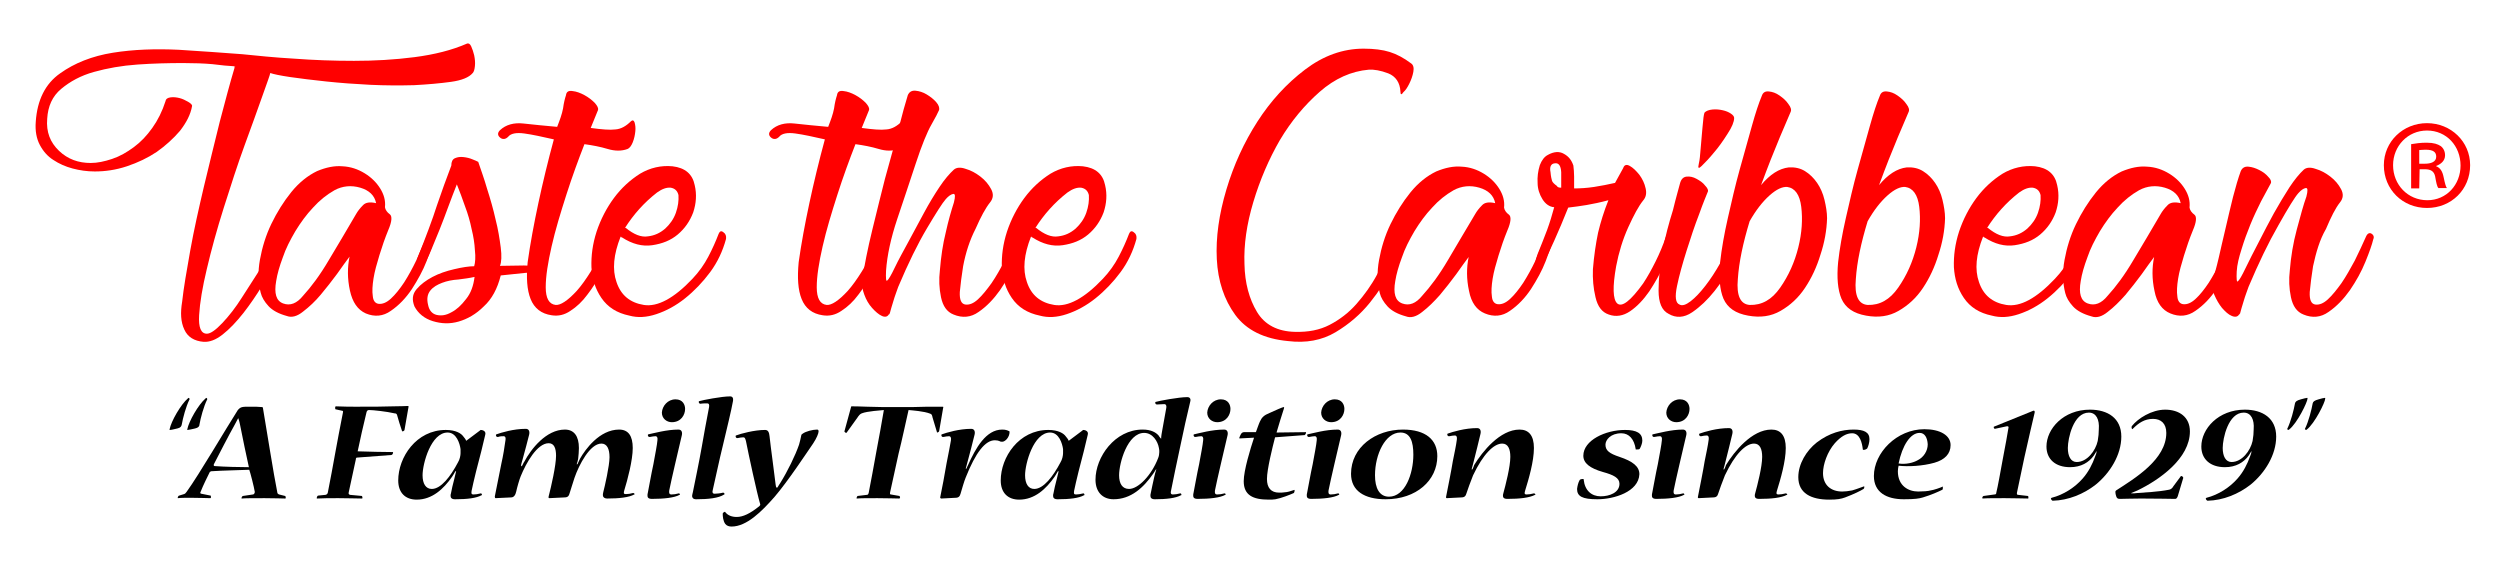
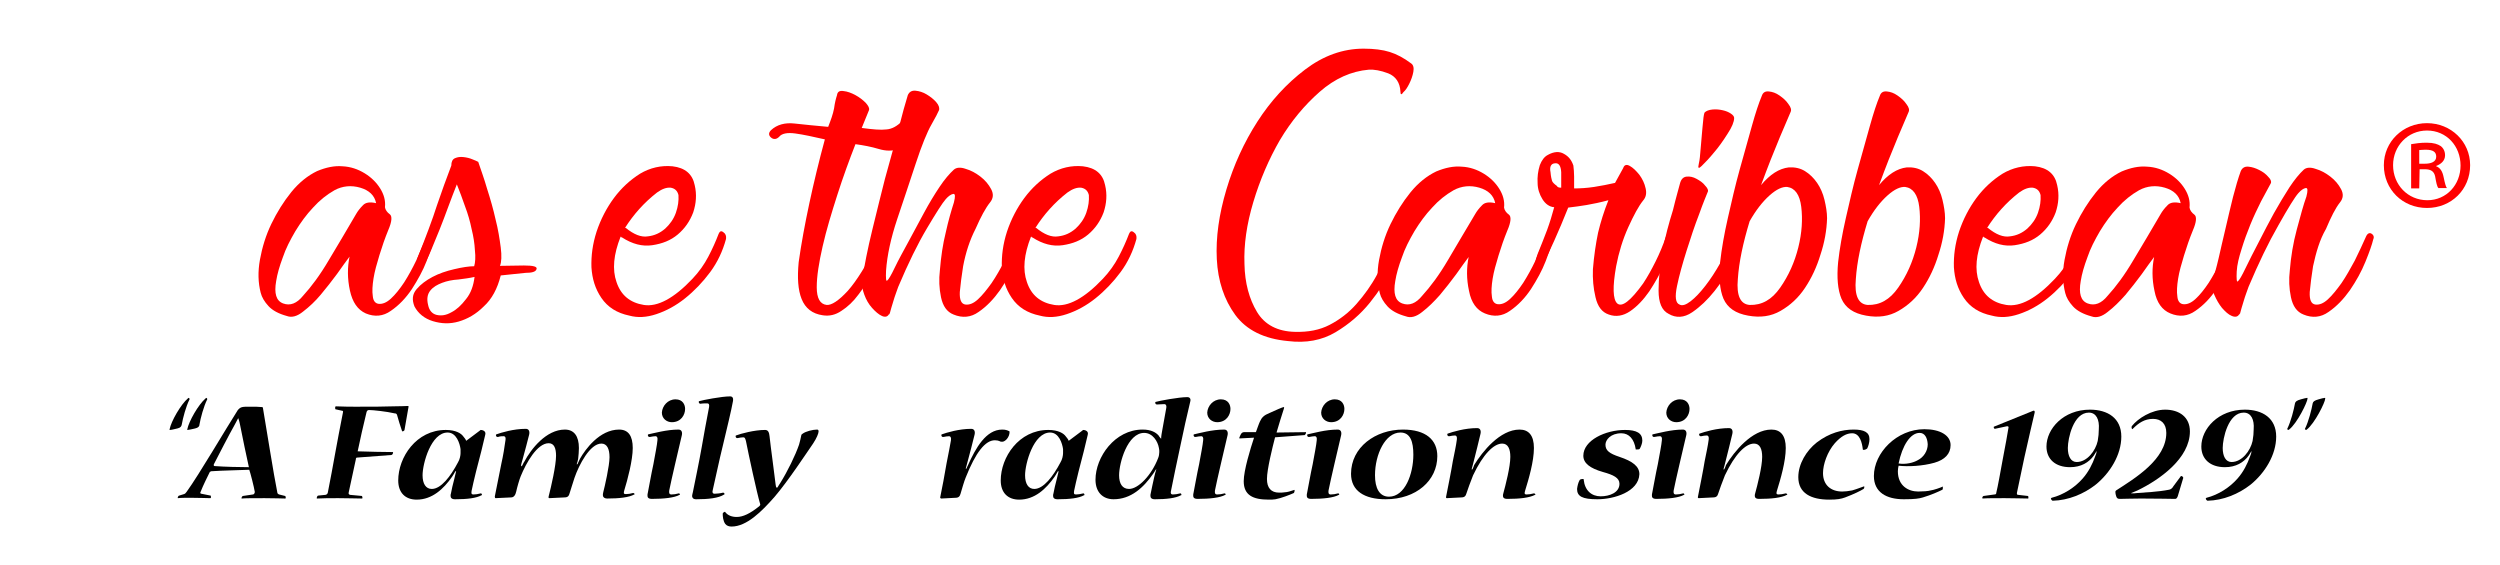
<svg xmlns="http://www.w3.org/2000/svg" version="1.1" id="Layer_1" x="0px" y="0px" viewBox="0 0 678 153.2" style="enable-background:new 0 0 678 153.2;" xml:space="preserve">
  <style type="text/css">
	.st0{enable-background:new    ;}
	.st1{fill:#FF0000;}
</style>
  <g>
    <g class="st0">
-       <path class="st1" d="M63.9,18c-1.9-0.1-4-0.3-6.3-0.6c-2.3-0.2-4.9-0.3-7.9-0.3c-4,0-8.1,0.1-12.4,0.4s-8.2,1-11.8,2    s-6.5,2.6-8.9,4.6s-3.6,4.7-3.8,8.1c-0.3,3.6,0.8,6.4,3.2,8.7s5.3,3.3,8.6,3.3c1.8,0,3.7-0.4,5.8-1.1c2.1-0.7,4-1.8,5.9-3.2    s3.5-3.1,5-5.2c1.5-2.1,2.7-4.5,3.6-7.3c0.1-0.6,0.6-0.9,1.4-1c0.8-0.1,1.6,0,2.4,0.2c0.8,0.2,1.6,0.6,2.3,1s1.1,0.8,1.1,1.1    c-0.4,2.4-1.6,4.6-3.3,6.8c-1.8,2.1-3.9,4-6.3,5.7c-2.4,1.6-5.1,2.9-8.1,3.9s-5.9,1.4-8.7,1.4c-2.1,0-4.1-0.3-6-0.8    s-3.7-1.3-5.2-2.3c-1.6-1-2.8-2.4-3.7-4.1c-0.9-1.7-1.3-3.8-1.1-6.3c0.4-5.9,2.6-10.3,6.6-13.1c3.9-2.8,8.7-4.7,14.3-5.6    c5.6-0.9,11.6-1.1,17.9-0.8c6.3,0.4,12,0.8,17.2,1.2c4,0.4,8.7,0.9,14,1.2c5.3,0.4,10.8,0.6,16.3,0.6s11-0.3,16.4-1    c5.4-0.7,10.2-1.9,14.3-3.7c0.4-0.1,0.8,0.1,1.1,0.8c0.3,0.7,0.6,1.5,0.8,2.4c0.2,1,0.3,1.9,0.2,2.9s-0.3,1.6-0.6,1.9    c-1,1.2-3,2-5.9,2.4s-6.2,0.7-10,0.9c-3.8,0.1-7.7,0.1-11.9-0.1c-4.1-0.2-8.1-0.5-11.9-0.9s-7-0.8-9.8-1.2    c-2.7-0.4-4.6-0.8-5.4-1.1c-0.1,0.6-0.9,2.7-2.2,6.4c-1.3,3.7-2.9,8.1-4.8,13.3s-3.7,10.8-5.6,16.8c-1.9,6-3.4,11.5-4.6,16.6    c-1.2,5-1.9,9.2-2.1,12.6c-0.2,3.3,0.5,5,2.1,5c1,0,2.4-1,4.2-2.9s3.6-4.2,5.3-6.9c1.7-2.7,3.5-5.4,5.2-8.1s3-4.9,3.9-6.6    c0.7-1.2,1.3-1.3,1.6-0.3c0.3,1-0.1,2.6-1.3,4.8c-1,2.1-2.3,4.4-3.9,7s-3.3,5.1-5.1,7.4c-1.9,2.4-3.7,4.3-5.6,5.8    c-1.9,1.5-3.6,2.1-5.2,2c-2.5-0.2-4.3-1.3-5.2-3.3c-1-2.1-1.1-4.6-0.6-7.6c0.4-3.7,1.2-8.3,2.2-13.9s2.3-11.3,3.7-17.3    s2.9-11.8,4.3-17.6c1.5-5.7,2.8-10.6,4-14.6V18H63.9z" />
      <path class="st1" d="M115.7,64.2c0.4-1,1-1.3,1.6-0.9c0.6,0.4,0.7,1,0.4,1.6c-0.3,1.3-1,3.3-2,5.9s-2.4,5.1-4,7.6    c-1.6,2.4-3.5,4.4-5.7,5.9c-2.1,1.5-4.4,1.7-6.8,0.7c-2.2-1-3.6-3-4.3-6.2s-0.7-6.3-0.1-9.2c-0.9,1.2-2,2.7-3.4,4.7    c-1.4,1.9-2.9,3.8-4.4,5.6s-3.1,3.3-4.8,4.6c-1.6,1.3-3.1,1.7-4.4,1.2c-2.2-0.6-3.9-1.5-5-2.7s-1.8-2.4-2.1-3.6    c-0.7-2.7-0.8-5.7-0.2-9c0.6-3.3,1.6-6.6,3.1-9.7s3.3-6,5.4-8.6c2.1-2.6,4.5-4.5,7-5.7c2.4-1,4.7-1.5,6.9-1.3    c2.2,0.1,4.2,0.8,6,1.9c1.8,1.1,3.2,2.5,4.2,4.1s1.5,3.3,1.3,5.1c0.1,0.7,0.6,1.4,1.3,1.9c0.7,0.5,0.6,2-0.4,4.3    c-0.9,2.2-1.7,4.5-2.4,6.8c-0.7,2.3-1.3,4.4-1.6,6.3c-0.3,1.9-0.4,3.5-0.2,4.8c0.1,1.3,0.7,2,1.6,2.1c1,0.1,2.1-0.3,3.3-1.4    c1.2-1.1,2.4-2.6,3.6-4.4c1.2-1.9,2.3-3.9,3.3-6C113.8,68.4,114.8,66.3,115.7,64.2z M96.6,58c0.4-0.7,1-1.5,1.8-2.3    c0.7-0.8,1.9-1,3.6-0.6c-0.4-2.1-1.9-3.5-4.3-4.2s-4.8-0.5-7,0.7c-2.1,1.2-4,2.7-5.8,4.7c-1.8,1.9-3.4,4.1-4.8,6.4    c-1.4,2.4-2.6,4.7-3.4,7.1c-0.9,2.4-1.5,4.5-1.8,6.4c-0.6,3.4,0,5.4,1.9,6.1s3.7,0,5.4-2.1c2.2-2.4,4.6-5.6,7-9.7    C91.6,66.5,94.1,62.3,96.6,58z" />
      <path class="st1" d="M142.1,72c2.5,0,3.7,0.3,3.4,1c-0.2,0.7-1.2,1-3,1l-6.7,0.7c-0.9,3.6-2.4,6.4-4.6,8.4    c-2.1,2.1-4.4,3.4-6.8,4.1s-4.7,0.6-7-0.1s-4-2.1-5-4c-0.7-1.8-0.6-3.3,0.6-4.7c1.1-1.3,2.6-2.4,4.3-3.3s3.7-1.6,5.9-2.1    c2.1-0.5,4-0.8,5.4-0.8c0.3-1,0.4-2.5,0.2-4.3c-0.1-1.9-0.4-3.8-0.9-5.8c-0.4-2-1-4.1-1.8-6.2c-0.7-2.1-1.5-4.1-2.2-5.9    c-0.7,1.8-1.5,3.8-2.3,6s-1.6,4.3-2.4,6.3c-0.8,2-1.6,3.9-2.3,5.6c-0.7,1.7-1.3,2.9-1.8,3.4c-0.7,1-1.3,1.3-1.7,0.7    c-0.4-0.6-0.4-1.3-0.1-2.2c2.2-5.6,4-10.3,5.2-14.1c1.3-3.8,2.6-7.4,3.9-10.8c0-1,0.3-1.7,1-2s1.4-0.4,2.3-0.3    c0.9,0.1,1.7,0.3,2.4,0.6s1.3,0.5,1.6,0.7c0.7,2.1,1.6,4.5,2.4,7.3c0.9,2.8,1.7,5.6,2.3,8.3c0.7,2.7,1.1,5.3,1.4,7.6    c0.3,2.3,0.2,4-0.2,5L142.1,72L142.1,72z M116.1,82.7c0.3,1.5,1.1,2.4,2.3,2.7c1.3,0.3,2.6,0.1,4-0.7c1.4-0.7,2.7-1.9,4-3.6    c1.3-1.6,2-3.6,2.3-6c-1.3,0.3-2.8,0.5-4.4,0.7c-1.6,0.1-3.1,0.4-4.4,0.9s-2.4,1.1-3.2,2.1C115.9,79.8,115.7,81.1,116.1,82.7z" />
-       <path class="st1" d="M153.5,25.8c0.1-0.9,0.7-1.3,1.8-1.1c1,0.1,2.1,0.5,3.2,1.1c1.1,0.6,2,1.3,2.8,2.1c0.7,0.8,1,1.4,0.9,1.9    l-2,4.9c3,0.4,5.2,0.6,6.7,0.4c1.5-0.1,2.9-0.9,4.2-2.2c0.4-0.4,0.8-0.3,1,0.3c0.2,0.7,0.3,1.5,0.2,2.4c-0.1,1-0.3,2-0.7,3    s-0.9,1.6-1.4,1.8c-1.6,0.6-3.4,0.6-5.4,0s-4.1-1-6.3-1.3c-1.6,4.1-3.3,8.7-4.9,13.7c-1.6,5-3,9.6-4,14s-1.6,8.1-1.6,11.1    s0.9,4.6,2.7,4.8c1.3,0.1,3.2-1.1,5.7-3.8c2.4-2.7,5.1-7,8.1-13.1c0.9-1.8,1.6-2.5,2.2-2.1c0.6,0.4,0.4,1.6-0.4,3.7    c-0.9,2.1-1.9,4.2-3.1,6.4c-1.2,2.2-2.5,4.3-3.9,6.1c-1.4,1.9-2.9,3.3-4.6,4.4c-1.6,1.1-3.3,1.5-5.1,1.2c-2.8-0.4-4.7-1.9-5.7-4.4    s-1.2-5.8-0.8-10c0.7-5,1.7-10.4,2.9-16s2.6-11.4,4.2-17.3c-3.1-0.7-5.8-1.3-8-1.6s-3.7,0-4.4,0.9c-0.7,0.7-1.5,0.8-2.2,0.2    s-0.7-1.3,0-2c1.6-1.5,3.8-2.1,6.4-1.8c2.7,0.3,5.7,0.6,9.1,0.9c0.7-1.8,1.3-3.4,1.6-5C152.9,27.9,153.2,26.7,153.5,25.8z" />
      <path class="st1" d="M167.2,76.5c1.2,3.6,3.7,5.6,7.4,6.2s8.2-1.8,13.2-7.1c1.8-1.9,3.2-3.9,4.3-6s2-4.1,2.8-6.2    c0.3-0.7,0.7-0.9,1.3-0.4c0.6,0.4,0.8,1,0.7,1.8c-0.9,3.3-2.3,6.3-4.3,9s-4.3,5.1-6.8,7.1s-5.1,3.4-7.8,4.3s-5.1,1-7.3,0.4    c-3.4-0.7-5.9-2.3-7.6-4.8s-2.5-5.2-2.7-8.3c-0.1-3.1,0.3-6.3,1.4-9.7c1.1-3.3,2.7-6.4,4.7-9.1s4.4-4.9,7.1-6.6    c2.7-1.6,5.7-2.3,8.8-2c3.4,0.4,5.4,2.1,6,5.1c0.6,2.5,0.4,5-0.4,7.4c-0.9,2.4-2.3,4.4-4.2,6s-4.2,2.5-6.9,2.9s-5.4-0.3-8.2-2.1    c-0.1,0-0.2,0-0.2-0.1s-0.1-0.1-0.2-0.1C166.4,69,166,73.1,167.2,76.5z M169.7,61.8c2.2,1.8,4.2,2.6,6,2.3    c1.8-0.2,3.3-0.9,4.7-2.1c1.3-1.2,2.3-2.6,2.9-4.3c0.6-1.7,0.8-3.3,0.7-4.8c-0.3-1.2-1-1.8-2.1-2c-1.1-0.1-2.3,0.3-3.7,1.3    c-3.6,2.8-6.4,6-8.7,9.6C169.5,61.8,169.7,61.8,169.7,61.8z" />
      <path class="st1" d="M227,25.8c0.1-0.9,0.7-1.3,1.8-1.1c1,0.1,2.1,0.5,3.2,1.1c1.1,0.6,2,1.3,2.8,2.1c0.7,0.8,1,1.4,0.9,1.9    l-2,4.9c3,0.4,5.2,0.6,6.7,0.4c1.5-0.1,2.9-0.9,4.2-2.2c0.4-0.4,0.8-0.3,1,0.3c0.2,0.7,0.3,1.5,0.2,2.4c-0.1,1-0.3,2-0.7,3    s-0.9,1.6-1.4,1.8c-1.6,0.6-3.4,0.6-5.4,0s-4.1-1-6.3-1.3c-1.6,4.1-3.3,8.7-4.9,13.7c-1.6,5-3,9.6-4,14s-1.6,8.1-1.6,11.1    s0.9,4.6,2.7,4.8c1.3,0.1,3.2-1.1,5.7-3.8c2.4-2.7,5.1-7,8.1-13.1c0.9-1.8,1.6-2.5,2.2-2.1c0.6,0.4,0.4,1.6-0.4,3.7    c-0.9,2.1-1.9,4.2-3.1,6.4c-1.2,2.2-2.5,4.3-3.9,6.1c-1.4,1.9-2.9,3.3-4.6,4.4c-1.6,1.1-3.3,1.5-5.1,1.2c-2.8-0.4-4.7-1.9-5.7-4.4    s-1.2-5.8-0.8-10c0.7-5,1.7-10.4,2.9-16s2.6-11.4,4.2-17.3c-3.1-0.7-5.8-1.3-8-1.6s-3.7,0-4.4,0.9c-0.7,0.7-1.5,0.8-2.2,0.2    s-0.7-1.3,0-2c1.6-1.5,3.8-2.1,6.4-1.8c2.7,0.3,5.7,0.6,9.1,0.9c0.7-1.8,1.3-3.4,1.6-5C226.4,27.9,226.7,26.7,227,25.8z" />
      <path class="st1" d="M261.2,72.2c-0.4,2.5-0.7,4.9-0.9,7c-0.1,2.1,0.4,3.3,1.6,3.4c1,0.1,2.1-0.3,3.3-1.4c1.2-1.1,2.4-2.6,3.7-4.4    c1.3-1.9,2.4-3.9,3.6-6.1s2.1-4.4,3-6.4c0.4-1,1-1.3,1.6-0.9c0.6,0.4,0.7,1,0.4,1.6c-0.3,1.3-1,3.3-2.1,6s-2.5,5.2-4.2,7.7    c-1.7,2.4-3.6,4.4-5.8,5.9c-2.1,1.5-4.4,1.7-6.8,0.7c-1.8-0.7-2.9-2.3-3.4-4.7c-0.5-2.4-0.6-4.8-0.3-7.3c0.3-3.7,0.8-7.1,1.6-10.3    c0.7-3.2,1.5-5.9,2.2-8.1c0.4-1.6,0.4-2.4-0.2-2.3c-0.6,0.1-1.3,0.6-2,1.4c-0.9,1-2.6,3.7-5.1,7.9s-5.1,9.5-7.8,15.9    c-0.4,1.2-0.9,2.4-1.3,3.8c-0.4,1.3-0.8,2.6-1.1,3.8V85c-0.4,0.9-1.1,1.1-2,0.7s-1.8-1.2-2.7-2.2s-1.6-2.2-2.1-3.6    c-0.5-1.3-0.7-2.6-0.6-3.8c0.6-4,1.5-8.6,2.8-13.9s2.4-9.8,3.4-13.7c1.6-5.8,2.9-10.4,3.8-14s1.7-6.4,2.4-8.7    c0.4-0.9,1.1-1.3,2.1-1.2c1,0.1,2,0.4,3,1s1.9,1.3,2.6,2.1c0.7,0.8,0.9,1.5,0.8,2.1c-0.3,0.7-1,2.1-2.1,4    c-1.1,1.9-2.6,5.5-4.3,10.7c-1.6,4.9-3.3,9.9-5,15s-2.7,9.7-3,13.9c-0.1,2.1,0,3,0.3,2.7c0.4-0.3,1.1-1.5,2.1-3.6s2.3-4.4,3.7-7    s2.8-5.2,4.2-7.8s2.8-4.9,4.2-7c1.4-2.1,2.7-3.6,3.9-4.7c0.7-0.6,1.8-0.7,3.2-0.2c1.4,0.4,2.7,1.1,4,2.1s2.2,2.1,2.9,3.4    s0.6,2.5-0.3,3.6c-1.2,1.5-2.5,3.9-3.9,7.1C263,65.1,261.9,68.5,261.2,72.2z" />
      <path class="st1" d="M278.5,76.5c1.2,3.6,3.7,5.6,7.4,6.2s8.2-1.8,13.2-7.1c1.8-1.9,3.2-3.9,4.3-6c1.1-2.1,2-4.1,2.8-6.2    c0.3-0.7,0.7-0.9,1.3-0.4c0.6,0.4,0.8,1,0.7,1.8c-0.9,3.3-2.3,6.3-4.3,9s-4.3,5.1-6.8,7.1s-5.1,3.4-7.8,4.3s-5.1,1-7.3,0.4    c-3.4-0.7-5.9-2.3-7.6-4.8s-2.5-5.2-2.7-8.3c-0.1-3.1,0.3-6.3,1.4-9.7c1.1-3.3,2.7-6.4,4.7-9.1s4.4-4.9,7.1-6.6    c2.7-1.6,5.7-2.3,8.8-2c3.4,0.4,5.4,2.1,6,5.1c0.6,2.5,0.4,5-0.4,7.4c-0.9,2.4-2.3,4.4-4.2,6c-1.9,1.6-4.2,2.5-6.9,2.9    c-2.7,0.4-5.4-0.3-8.2-2.1c-0.1,0-0.2,0-0.2-0.1s-0.1-0.1-0.2-0.1C277.7,69,277.3,73.1,278.5,76.5z M281,61.8    c2.2,1.8,4.2,2.6,6,2.3c1.8-0.2,3.3-0.9,4.7-2.1c1.3-1.2,2.3-2.6,2.9-4.3s0.8-3.3,0.7-4.8c-0.3-1.2-1-1.8-2.1-2    c-1.1-0.1-2.3,0.3-3.7,1.3c-3.6,2.8-6.4,6-8.7,9.6C280.8,61.8,281,61.8,281,61.8z" />
      <path class="st1" d="M379.8,24.9c-0.1-2.5-1.3-4.2-3.3-5c-2.1-0.8-3.9-1.1-5.3-1c-4.7,0.4-9.2,2.4-13.3,6    c-4.1,3.6-7.7,7.9-10.8,13.1c-3,5.2-5.4,10.8-7.2,16.8c-1.8,6-2.6,11.6-2.4,16.8c0.1,5.2,1.3,9.5,3.4,13s5.6,5.3,10.3,5.4    c3.6,0.1,6.7-0.5,9.4-1.9c2.7-1.4,5.2-3.3,7.3-5.7c2.1-2.4,4-5,5.6-8s3-5.8,4.3-8.7c0.7-1.6,1.4-2.1,2.1-1.6    c0.7,0.6,0.8,1.5,0.3,2.7c-0.4,1-1.4,3.1-2.8,6.1s-3.4,6.1-5.9,9.2s-5.6,5.8-9.3,8c-3.7,2.2-8,3-12.9,2.4    c-6.5-0.6-11.3-3-14.3-7.1s-4.7-9.2-5-15.1s0.6-12.2,2.6-18.9s4.8-12.8,8.4-18.4s7.9-10.3,12.9-14.1s10.3-5.7,15.9-5.7    c2.8,0,5.2,0.3,7.1,0.9c1.9,0.6,3.8,1.6,5.8,3.1c0.6,0.4,0.8,1.2,0.6,2.3c-0.2,1.1-0.6,2.2-1.1,3.2s-1,1.8-1.6,2.3    C380.1,25.8,379.8,25.7,379.8,24.9z" />
      <path class="st1" d="M419.2,64.2c0.4-1,1-1.3,1.6-0.9c0.6,0.4,0.7,1,0.4,1.6c-0.3,1.3-1,3.3-2,5.9s-2.4,5.1-4,7.6    c-1.6,2.4-3.5,4.4-5.7,5.9c-2.1,1.5-4.4,1.7-6.8,0.7c-2.2-0.9-3.7-2.9-4.3-6.1c-0.7-3.2-0.7-6.3-0.1-9.2c-0.9,1.2-2,2.7-3.4,4.7    c-1.4,1.9-2.9,3.8-4.4,5.6c-1.6,1.8-3.1,3.3-4.8,4.6c-1.6,1.3-3.1,1.7-4.4,1.2c-2.2-0.6-3.9-1.5-5-2.7s-1.8-2.4-2.1-3.6    c-0.7-2.7-0.8-5.7-0.2-9c0.6-3.3,1.6-6.6,3.1-9.7c1.5-3.1,3.3-6,5.4-8.6c2.1-2.6,4.5-4.5,7-5.7c2.4-1,4.7-1.5,6.9-1.3    c2.2,0.1,4.2,0.8,6,1.9c1.8,1.1,3.2,2.5,4.2,4.1s1.5,3.3,1.3,5.1c0.1,0.7,0.6,1.4,1.3,1.9c0.7,0.5,0.6,2-0.4,4.3    c-0.9,2.2-1.7,4.5-2.4,6.8c-0.7,2.3-1.3,4.4-1.6,6.3c-0.3,1.9-0.4,3.5-0.2,4.8c0.1,1.3,0.7,2,1.6,2.1c1,0.1,2.1-0.3,3.3-1.4    c1.2-1.1,2.4-2.6,3.6-4.4c1.2-1.9,2.3-3.9,3.3-6C417.3,68.4,418.3,66.3,419.2,64.2z M400.1,58c0.4-0.7,1-1.5,1.8-2.3    c0.7-0.8,1.9-1,3.6-0.6c-0.4-2.1-1.9-3.5-4.3-4.2s-4.8-0.5-7,0.7c-2.1,1.2-4,2.7-5.8,4.7c-1.8,1.9-3.4,4.1-4.8,6.4    c-1.4,2.4-2.6,4.7-3.4,7.1c-0.9,2.4-1.5,4.5-1.8,6.4c-0.6,3.4,0,5.4,1.9,6.1s3.7,0,5.4-2.1c2.2-2.4,4.6-5.6,7-9.7    C395.1,66.5,397.5,62.3,400.1,58z" />
      <path class="st1" d="M419.8,42c1.6-0.9,3.1-1,4.3-0.3c1.3,0.7,2.1,1.7,2.6,3.2c0.1,0.9,0.2,1.9,0.2,3s0,2.2,0,3.2    c1.6,0,3.4-0.1,5.4-0.4c2-0.3,3.9-0.7,5.7-1.1l2.2-4c0.3-0.9,0.9-1.1,1.8-0.6s1.7,1.3,2.6,2.4c0.8,1.1,1.4,2.3,1.7,3.7    c0.3,1.3,0.1,2.4-0.7,3.3c-1.2,1.5-2.5,3.9-4,7.2c-1.5,3.3-2.6,6.9-3.3,10.6c-1,5.6-0.9,9,0.3,10.1c1.3,1.1,3.6-0.7,7-5.4    c1.2-1.8,2.3-3.8,3.4-6s2-4.4,2.8-6.7c0.3-1,0.9-1.3,1.7-0.9c0.8,0.4,1.1,1,0.8,1.6c-0.7,1.8-1.7,4-2.9,6.7    c-1.2,2.7-2.6,5.1-4.1,7.4c-1.6,2.3-3.3,4.1-5.2,5.4c-1.9,1.3-3.9,1.6-5.8,0.9c-1.8-0.6-3-2.1-3.6-4.7c-0.6-2.5-0.8-5-0.7-7.6    c0.3-3.7,0.8-7,1.4-9.9c0.7-2.9,1.6-5.8,2.8-8.8c-2.2,0.6-4.2,1-5.9,1.3c-1.7,0.3-3.4,0.5-5,0.7c-1.3,3.3-2.6,6.3-3.8,9    c-1.2,2.7-2.1,4.6-2.7,5.4c-0.6,0.7-1.2,1.1-1.9,1.1c-0.7,0-0.6-1,0.1-2.9c1-2.5,1.9-4.7,2.6-6.6s1.3-3.9,1.9-6.1    c-1.3-0.1-2.4-0.9-3.2-2.2c-0.8-1.3-1.3-2.8-1.3-4.4c-0.1-1.6,0.1-3.2,0.6-4.8C418.1,43.5,418.8,42.5,419.8,42z M423.4,50.9v-4.2    c-0.1-1.8-0.7-2.6-1.8-2.4c-1,0.1-1.4,1-1.1,2.4c0.1,1.2,0.3,2,0.4,2.3c0.1,0.4,0.6,0.9,1.3,1.4C422.4,50.8,422.8,50.9,423.4,50.9    z" />
      <path class="st1" d="M455.6,49.8c0.3-1.2,0.9-1.8,1.8-1.9c0.9-0.1,1.8,0.1,2.7,0.6s1.7,1,2.3,1.8c0.7,0.7,0.9,1.3,0.8,1.6    c-0.4,1-1.3,3.1-2.4,6.2c-1.2,3.1-2.3,6.4-3.4,9.9s-2,6.7-2.6,9.6s-0.4,4.6,0.7,5c0.7,0.4,1.7,0.1,3-0.9s2.6-2.4,4-4.2    c1.4-1.8,2.7-3.8,4-6.1c1.3-2.3,2.3-4.5,3.2-6.6c0.3-1.2,0.9-1.6,1.7-1.1c0.8,0.4,1.1,1,0.8,1.6c-0.3,1.3-1.1,3.3-2.4,6    s-2.9,5.2-4.8,7.6s-3.9,4.3-6.1,5.8s-4.4,1.6-6.4,0.4c-1.8-0.9-2.7-3-2.7-6.3s0.4-6.9,1.1-10.8c0.7-3.8,1.7-7.5,2.8-11    C454.6,53.3,455.3,51,455.6,49.8z M460.7,44.5c0.1-0.4,0.3-1.4,0.4-2.9s0.3-3,0.4-4.6s0.3-3,0.4-4.3s0.3-2.1,0.4-2.2    c0.4-0.4,1.1-0.7,2.1-0.8c1-0.1,1.9,0,2.8,0.2s1.6,0.5,2.2,0.9s0.9,0.8,0.9,1.2c0,1-0.6,2.5-1.8,4.3c-1.2,1.9-2.4,3.6-3.7,5.1    c-1.3,1.6-2.4,2.7-3.3,3.6C460.7,45.8,460.4,45.7,460.7,44.5z" />
      <path class="st1" d="M485.1,45.4c1.6-0.1,3.1,0.2,4.4,1s2.4,1.9,3.3,3.2s1.6,2.9,2,4.6c0.4,1.7,0.7,3.4,0.7,5    c-0.1,3.3-0.7,6.6-1.8,9.9c-1,3.3-2.4,6.3-4.2,9c-1.8,2.7-4,4.7-6.6,6.2s-5.5,1.9-8.8,1.3c-3.4-0.6-5.6-2.1-6.7-4.6    c-1-2.4-1.3-5.7-0.9-9.9c0.4-3.6,1.1-7.6,2.1-12s2-8.8,3.2-13.1s2.3-8.2,3.3-11.8s1.9-6.3,2.7-8.2c0.3-0.9,0.9-1.3,1.9-1.2    c1,0.1,1.9,0.4,2.9,1.1s1.8,1.4,2.4,2.3c0.7,0.9,0.9,1.6,0.6,2.2c-0.3,0.7-1.3,3-2.9,6.8s-3.3,8.1-5.1,13    C480,47.3,482.5,45.7,485.1,45.4z M474.5,82.7c3.3,0.1,6-1.4,8.3-4.7c2.3-3.3,3.9-6.9,4.9-10.9s1.2-7.7,0.8-11    c-0.4-3.3-1.7-5.1-3.8-5.4c-1.3-0.1-2.9,0.6-4.8,2.3s-3.7,4-5.4,7c-1.8,5.9-2.9,11.1-3.2,15.7C470.9,80.2,472,82.5,474.5,82.7z" />
      <path class="st1" d="M517.1,45.4c1.6-0.1,3.1,0.2,4.4,1c1.3,0.8,2.4,1.9,3.3,3.2s1.6,2.9,2,4.6c0.4,1.7,0.7,3.4,0.7,5    c-0.1,3.3-0.7,6.6-1.8,9.9c-1,3.3-2.4,6.3-4.2,9s-4,4.7-6.6,6.2s-5.5,1.9-8.8,1.3c-3.4-0.6-5.6-2.1-6.7-4.6    c-1-2.4-1.3-5.7-0.9-9.9c0.4-3.6,1.1-7.6,2.1-12s2-8.8,3.2-13.1s2.3-8.2,3.3-11.8s1.9-6.3,2.7-8.2c0.3-0.9,0.9-1.3,1.9-1.2    c1,0.1,1.9,0.4,2.9,1.1s1.8,1.4,2.4,2.3c0.7,0.9,0.9,1.6,0.6,2.2c-0.3,0.7-1.3,3-2.9,6.8c-1.6,3.8-3.3,8.1-5.1,13    C512,47.3,514.5,45.7,517.1,45.4z M506.5,82.7c3.3,0.1,6-1.4,8.3-4.7c2.3-3.3,3.9-6.9,4.9-10.9s1.2-7.7,0.8-11s-1.7-5.1-3.8-5.4    c-1.3-0.1-2.9,0.6-4.8,2.3c-1.9,1.7-3.7,4-5.4,7c-1.8,5.9-2.9,11.1-3.2,15.7C502.9,80.2,504,82.5,506.5,82.7z" />
      <path class="st1" d="M536.7,76.5c1.2,3.6,3.7,5.6,7.4,6.2c3.8,0.6,8.2-1.8,13.2-7.1c1.8-1.9,3.2-3.9,4.3-6s2-4.1,2.8-6.2    c0.3-0.7,0.7-0.9,1.3-0.4c0.6,0.4,0.8,1,0.7,1.8c-0.9,3.3-2.3,6.3-4.3,9s-4.3,5.1-6.8,7.1s-5.1,3.4-7.8,4.3s-5.1,1-7.3,0.4    c-3.4-0.7-5.9-2.3-7.6-4.8s-2.5-5.2-2.7-8.3c-0.1-3.1,0.3-6.3,1.4-9.7c1.1-3.3,2.7-6.4,4.7-9.1s4.4-4.9,7.1-6.6    c2.7-1.6,5.7-2.3,8.8-2c3.4,0.4,5.4,2.1,6,5.1c0.6,2.5,0.4,5-0.4,7.4c-0.9,2.4-2.3,4.4-4.2,6s-4.2,2.5-6.9,2.9s-5.4-0.3-8.2-2.1    c-0.1,0-0.2,0-0.2-0.1s-0.1-0.1-0.2-0.1C535.9,69,535.5,73.1,536.7,76.5z M539.1,61.8c2.2,1.8,4.2,2.6,6,2.3    c1.8-0.2,3.3-0.9,4.7-2.1c1.3-1.2,2.3-2.6,2.9-4.3c0.6-1.7,0.8-3.3,0.7-4.8c-0.3-1.2-1-1.8-2.1-2c-1.1-0.1-2.3,0.3-3.7,1.3    c-3.6,2.8-6.4,6-8.7,9.6C538.9,61.8,539.1,61.8,539.1,61.8z" />
      <path class="st1" d="M605.1,64.2c0.4-1,1-1.3,1.6-0.9c0.6,0.4,0.7,1,0.4,1.6c-0.3,1.3-1,3.3-2,5.9s-2.4,5.1-4,7.6    c-1.6,2.4-3.5,4.4-5.7,5.9c-2.1,1.5-4.4,1.7-6.8,0.7c-2.2-0.9-3.7-2.9-4.3-6.1c-0.7-3.2-0.7-6.3-0.1-9.2c-0.9,1.2-2,2.7-3.4,4.7    c-1.4,1.9-2.9,3.8-4.4,5.6c-1.6,1.8-3.1,3.3-4.8,4.6c-1.6,1.3-3.1,1.7-4.4,1.2c-2.2-0.6-3.9-1.5-5-2.7s-1.8-2.4-2.1-3.6    c-0.7-2.7-0.8-5.7-0.2-9s1.6-6.6,3.1-9.7c1.5-3.1,3.3-6,5.4-8.6c2.1-2.6,4.5-4.5,7-5.7c2.4-1,4.7-1.5,6.9-1.3    c2.2,0.1,4.2,0.8,6,1.9c1.8,1.1,3.2,2.5,4.2,4.1s1.5,3.3,1.3,5.1c0.1,0.7,0.6,1.4,1.3,1.9s0.6,2-0.4,4.3c-0.9,2.2-1.7,4.5-2.4,6.8    s-1.3,4.4-1.6,6.3s-0.4,3.5-0.2,4.8c0.1,1.3,0.7,2,1.6,2.1c1,0.1,2.1-0.3,3.3-1.4s2.4-2.6,3.6-4.4c1.2-1.9,2.3-3.9,3.3-6    C603.3,68.4,604.2,66.3,605.1,64.2z M586,58c0.4-0.7,1-1.5,1.8-2.3c0.7-0.8,1.9-1,3.6-0.6c-0.4-2.1-1.9-3.5-4.3-4.2    c-2.4-0.7-4.8-0.5-7,0.7c-2.1,1.2-4,2.7-5.8,4.7c-1.8,1.9-3.4,4.1-4.8,6.4c-1.4,2.4-2.6,4.7-3.4,7.1c-0.9,2.4-1.5,4.5-1.8,6.4    c-0.6,3.4,0,5.4,1.9,6.1s3.7,0,5.4-2.1c2.2-2.4,4.6-5.6,7-9.7C581,66.5,583.5,62.3,586,58z" />
      <path class="st1" d="M627.3,72.2c-0.4,2.5-0.7,4.9-0.9,7c-0.1,2.1,0.4,3.3,1.6,3.4c1,0.1,2.1-0.3,3.3-1.4s2.4-2.6,3.7-4.4    c1.3-1.9,2.4-3.9,3.6-6.1c1.1-2.2,2.1-4.4,3-6.4c0.4-1,1-1.3,1.6-0.9c0.6,0.4,0.7,1,0.4,1.6c-0.3,1.3-1,3.3-2.1,6    s-2.5,5.2-4.2,7.7c-1.7,2.4-3.6,4.4-5.8,5.9c-2.1,1.5-4.4,1.7-6.8,0.7c-1.8-0.7-2.9-2.3-3.4-4.7c-0.5-2.4-0.6-4.8-0.3-7.3    c0.3-3.7,0.9-7.4,1.9-11.1c1-3.7,1.8-6.7,2.6-8.9c0.4-1.6,0.4-2.4-0.2-2.3c-0.6,0.1-1.3,0.6-2,1.4c-0.9,1-2.7,3.9-5.4,8.7    c-2.7,4.7-5.4,10.3-8.1,16.7c-0.4,1.2-0.9,2.4-1.3,3.8c-0.4,1.3-0.8,2.6-1.1,3.8V85c-0.4,0.9-1.1,1.1-2.1,0.7s-1.8-1.2-2.7-2.2    c-0.8-1-1.5-2.2-2.1-3.6c-0.6-1.3-0.7-2.6-0.4-3.8c0.4-1.5,1-3.5,1.6-6.1s1.2-5.3,1.9-8.2c0.7-2.9,1.3-5.7,2-8.4    c0.7-2.7,1.4-5.1,2.1-7c0.4-0.9,1.1-1.3,2.1-1.2s1.9,0.4,2.9,0.9s1.8,1.1,2.4,1.8c0.7,0.7,0.9,1.2,0.8,1.7c-0.7,1.3-1.6,3-2.7,5    c-1,2-2,4.1-2.9,6.3s-1.7,4.4-2.4,6.7c-0.7,2.2-1.2,4.2-1.3,6c-0.1,2.1,0,3,0.3,2.7c0.4-0.3,1.1-1.5,2.1-3.6s2.2-4.4,3.6-7.1    s2.7-5.3,4.1-7.8c1.4-2.5,2.8-4.8,4.2-7c1.4-2.1,2.7-3.7,3.9-4.8c0.7-0.6,1.8-0.7,3.2-0.2c1.4,0.4,2.7,1.1,4,2.1s2.2,2.1,2.9,3.4    c0.7,1.3,0.6,2.5-0.3,3.6c-1.2,1.5-2.4,3.9-3.8,7.2C629.1,65,628.1,68.5,627.3,72.2z" />
    </g>
    <g class="st0">
      <path d="M46.1,116.6c-0.1,0-0.2-0.1-0.1-0.2c0.4-2.1,3-6.7,5-8.4c0,0,0.1-0.1,0.2-0.1c0,0,0.3,0.2,0.2,0.4c-1,2-1.8,5.1-2.1,6.8    c-0.1,0.5-0.3,0.9-1.2,1.1S46.5,116.6,46.1,116.6L46.1,116.6z M50.9,116.6c-0.1,0-0.2-0.1-0.1-0.2c0.4-2.1,3-6.7,5-8.4    c0,0,0.1-0.1,0.2-0.1c0,0,0.3,0.3,0.2,0.4c-1,2-1.8,5.1-2.1,6.8c0,0.5-0.3,0.9-1.2,1.1C52,116.4,51.2,116.6,50.9,116.6L50.9,116.6    z" />
      <path d="M67.7,110.3c1.4,0,2.5,0,3.4,0.1c0.1,0,0.2,0.1,0.2,0.2c0.8,4.6,3,18.6,3.9,22.9c0,0.3,0.2,0.5,0.5,0.6l1.6,0.4    c0.1,0,0.2,0.2,0.2,0.5c0,0.1,0,0.2-0.2,0.2c-0.5,0-2.9-0.1-5.5-0.1c-2.8,0-5.5,0-6.2,0.1c-0.1,0-0.1,0-0.1-0.1    c0-0.2,0.2-0.6,0.4-0.6l2.7-0.4c0.3,0,0.5-0.4,0.5-0.7c-0.2-1.3-1.2-5.2-1.5-6c-2.2,0.1-7.3,0.2-10.3,0.4c-0.1,0-0.2,0.1-0.4,0.2    c-0.5,1-1.8,3.6-2.5,5.4c-0.2,0.3,0,0.5,0.2,0.5l2.5,0.5c0.1,0,0.1,0.2,0.1,0.5c0,0.2-0.1,0.2-0.2,0.2c-0.8,0-2.9-0.1-5.1-0.1    c-1.6,0-3,0-3.6,0.1c-0.1,0-0.1,0-0.1-0.1c0-0.2,0.2-0.6,0.4-0.6l1.3-0.4c0.3-0.1,0.4-0.2,0.7-0.6c3.4-4.7,10.7-17.2,13.9-22.2    C65.3,110.3,65.7,110.3,67.7,110.3L67.7,110.3z M64.6,113.4c-0.3,0.6-0.6,1.1-0.9,1.7c-1.8,3.2-4.3,8.1-5.7,10.8    c-0.1,0.3,0,0.5,0.2,0.5c2.6,0.2,7.1,0.3,9.3,0.3c-0.5-2.2-1.8-8.4-2.4-11.5C65,114.8,64.9,114.1,64.6,113.4L64.6,113.4z" />
      <path d="M109.7,116.6c0,0.2-0.4,0.4-0.5,0.4s-0.1,0-0.2-0.2c-0.5-1.4-0.9-2.8-1.3-4.2c-0.1-0.3-0.2-0.5-0.7-0.5    c-2.1-0.5-5.9-0.9-6.9-0.9c-0.4,0-0.6,0.2-0.7,0.6c-0.5,1.9-2.1,9-2.4,10.6c2.2,0.1,8,0.2,9.5,0.2c0.1,0,0.1,0,0.1,0.1    c0,0.3-0.2,0.7-0.5,0.7c-1.6,0.1-6.7,0.5-9.3,0.7c-0.2,0-0.3,0.2-0.3,0.5c-0.3,1.4-1.8,8.4-1.9,8.8c-0.2,0.6,0.1,0.7,0.3,0.8    l3.2,0.3c0.1,0,0.2,0.3,0.2,0.5s-0.1,0.2-0.2,0.2c-1.4,0-3.8-0.1-6.3-0.1c-2.1,0-4.3,0-5.8,0.1c-0.1,0-0.1,0-0.1-0.1    c0-0.3,0.2-0.7,0.4-0.7l2-0.2c0.3-0.1,0.5-0.2,0.6-0.6c0.3-1.4,1.8-9.4,2.1-11.2c0.3-1.7,1.4-7.5,2-10.5c0.1-0.4,0-0.5-0.2-0.5    L91,111c-0.1,0-0.1-0.2-0.1-0.6c0-0.1,0.1-0.2,0.2-0.2c2.4,0.1,4.1,0.1,5.2,0.1c4.5,0,7.8,0,10.2-0.1c2.4,0,3.7-0.1,4.1-0.1    c0.2,0,0.2,0.1,0.2,0.2L109.7,116.6z" />
      <path d="M130.1,116.8c0.1-0.1,0.2-0.2,0.3-0.2c0.3,0,1.5,0.2,1.2,1.3c-0.4,1.8-1.6,6.7-2.5,10c-0.5,2-1,4.2-1.2,5.2    c-0.1,0.7-0.1,1,0.5,1c0.5,0,1.3-0.1,2-0.3c0.2,0,0.3,0.2,0.3,0.4c0,0.1,0,0.1-0.1,0.1c-1.4,0.8-3.9,1.1-7.2,1.1    c-0.9,0-1.2-0.4-1.2-0.9c0-0.2,0-0.5,0.1-0.7c0.2-1.1,0.5-2.4,0.9-3.9c0.2-0.7,0.3-1.4,0.5-2.1h-0.2c-0.3,0.5-0.6,1.1-0.9,1.5    c-2.3,3.3-5.4,6.2-9.6,6.2c-3.1,0-5-1.9-5-5.2c0-6.3,4.9-13.7,12.9-13.7c2.8,0,4.2,1,4.7,1.7c0.3,0.4,0.7,0.8,0.8,1.2h0.1    L130.1,116.8z M121.4,117.3c-4.5,0-6.8,8.4-6.8,11.6c0,2.3,0.9,3.7,2.5,3.7c2.5,0,5.1-3.4,7.1-7.2c0.5-0.8,0.7-1.9,0.7-2.5    c0-0.3,0-0.7,0-1.1C124.7,120.3,123.8,117.3,121.4,117.3L121.4,117.3z" />
      <path d="M141.5,126.5c0.3-0.5,0.5-1.1,0.7-1.3c1.8-3.4,5.9-8.7,11-8.7c2.5,0,3.8,1.8,3.8,5c0,0.9-0.1,2-0.2,2.9    c-0.1,0.5-0.2,1-0.4,1.5h0.2c0.1-0.2,0.4-0.9,0.7-1.5c1.4-2.5,5.3-7.9,10.6-7.9c2.5,0,3.7,1.7,3.7,5s-1.4,8.6-2.3,11.5    c-0.2,0.7-0.2,1,0.4,1c0.6,0,1.3-0.1,2-0.3c0.2,0,0.4,0.2,0.4,0.3s0,0.1-0.1,0.1c-1.4,0.8-4.1,1.1-7.3,1.1c-0.9,0-1.2-0.5-1.2-0.9    c0-0.1,0-0.5,0.1-0.8c0.4-1.5,1.7-7.2,1.7-9.5s-0.7-3.7-2.2-3.7c-3.1,0-6.1,5.8-7.3,9.3c-0.5,1.4-1.1,3.6-1.3,4.1    c-0.2,0.7-0.4,1.2-1.4,1.2l-4.1,0.2c-0.2,0-0.3-0.1-0.2-0.5c0.7-2.7,2-8.4,2-11c0-2-0.5-3.4-2-3.4c-3.1,0-6.1,5.3-7.6,9    c-0.3,0.7-1,3.1-1.2,4.1c-0.2,0.9-0.6,1.6-1.4,1.6l-4.2,0.2c-0.1,0-0.2-0.1-0.2-0.5c0.4-2,1.5-7.5,1.8-9c0.4-1.7,0.9-4.7,1.1-6.3    c0.1-0.7-0.1-1-0.5-1s-1,0-1.5,0.2c-0.4,0.1-0.6-0.2-0.6-0.5c0-0.1,0-0.1,0.1-0.2c1.4-0.5,4.7-1.5,8-1.5c0.9,0,1.1,0.8,0.9,1.6    c-0.5,2-1,3.9-1.8,6.8c-0.2,0.6-0.3,1.1-0.4,1.5L141.5,126.5z" />
      <path d="M184,116.5c0.9,0,1.1,0.8,0.9,1.6c-0.6,2.6-1.1,4.6-1.8,7.7s-1.3,5.6-1.6,7.2c-0.1,0.7,0,1.1,0.6,1.1s1.3-0.1,2-0.3    c0.2,0,0.3,0.2,0.3,0.3s0,0.1-0.1,0.1c-1.4,0.8-4.3,1.1-7.5,1.1c-1.1,0-1.2-0.5-1.2-0.9c0-0.2,0-0.5,0.1-0.8    c0.2-0.9,0.9-5,1.5-7.7c0.5-2.7,1-5.3,1.1-6.5c0.1-0.7-0.1-1.1-0.5-1.1s-1,0.1-1.5,0.2c-0.4,0.1-0.6-0.2-0.6-0.5    c0-0.1,0-0.1,0.1-0.2C177.3,117.5,180.8,116.5,184,116.5L184,116.5z M183.2,108.3c2,0,2.6,1.5,2.6,2.6c0,1.6-1.1,3.6-3.6,3.6    c-1.4,0-2.7-1-2.7-2.6C179.6,110.1,181.1,108.3,183.2,108.3L183.2,108.3z" />
      <path d="M188.8,135.4c-0.9,0-1.1-0.5-1.1-0.9c0-0.2,0.1-0.6,0.2-1c0.5-2.5,1.7-8.2,2.4-12.2c0.5-2.9,1.3-7.3,2-10.9    c0.1-0.6,0-1-0.5-1s-1.4,0-1.8,0.1c-0.2,0-0.5-0.1-0.5-0.5c0-0.1,0-0.1,0.1-0.2c1-0.3,6.1-1.3,8.4-1.3c0.7,0,0.9,0.5,0.8,1.2    c-0.5,2.8-1.6,7.2-2.8,12.3c-0.9,3.6-2,8.9-2.7,11.9c-0.2,0.7,0,1,0.5,1s1.6-0.1,2.3-0.3c0.2,0,0.4,0.2,0.4,0.4c0,0,0,0.1-0.1,0.1    C194.9,135.1,192.1,135.4,188.8,135.4L188.8,135.4z" />
      <path d="M210.9,132.1c0.4-0.6,0.6-1,0.7-1.1c2-3.2,4.1-7.5,5.1-10.4c0.2-0.7,0.5-1.9,0.6-2.5c0-0.2,0.2-0.4,0.4-0.5    c0.8-0.6,2.7-1.1,3.9-1.1c0.3,0,0.4,0.2,0.4,0.5c0,0.5-0.5,1.8-1.5,3.3c-1.8,2.6-6.8,10.2-10.4,14.4c-3.5,4-7.6,8.1-11.7,8.1    c-0.7,0-1.3-0.2-1.7-0.7c-0.6-0.8-0.7-2.1-0.7-2.8c0-0.2,0.4-0.5,0.6-0.5c0,0,0.1,0,0.1,0.1c0.7,0.9,1.8,1.3,3.1,1.3    c1.7,0,3.6-0.9,6.1-2.9c0.2-0.2,0.4-0.4,0.2-0.8c-0.8-2.7-3.1-13.3-3.8-16.9c-0.2-0.7-0.3-1-0.7-1c-0.5,0-1,0.1-1.5,0.2    c-0.4,0.1-0.6-0.2-0.6-0.5c0-0.1,0-0.1,0.1-0.2c1.3-0.5,5-1.5,7.9-1.5c0.9,0,1.1,0.8,1.2,1.7c0.4,3.7,1.2,9.2,1.6,12.7    c0,0.2,0.1,0.7,0.2,1.2h0.4L210.9,132.1L210.9,132.1z" />
-       <path d="M252.9,113.2c-0.1-0.5-0.2-0.9-0.6-1c-1.7-0.7-5-0.9-5.9-1c-0.7,3-1.8,8.3-2.7,11.8c-0.6,2.7-1.8,8.3-2.3,10.5    c-0.1,0.5,0,0.6,0.2,0.6l2.3,0.4c0.1,0,0.2,0.3,0.2,0.5c-0.1,0.1-0.1,0.2-0.2,0.2c-0.8,0-3.4-0.1-5.9-0.1s-4.7,0-5.6,0.1    c-0.1,0-0.1,0-0.1-0.1c0-0.2,0.2-0.6,0.3-0.6l2.5-0.3c0.3,0,0.4-0.2,0.5-0.6c0.4-1.9,1.5-8,2.1-11.3c0.7-3.6,1.4-7.6,2-11.1    c-0.8,0.1-4.5,0.3-6,0.9c-0.5,0.2-0.8,0.6-1.2,1.2l-2.8,3.9c-0.1,0.1-0.1,0.2-0.2,0.2c-0.2,0-0.5-0.3-0.5-0.4l1.8-6.6    c0-0.2,0.1-0.2,0.2-0.2c0.5,0,2,0,4.2,0.1s5.1,0.1,8.3,0.1c3.1,0,5.8,0,8-0.1c2.1,0,3.6,0,4.2,0c0.1,0,0.2,0.1,0.1,0.2l-1.1,6.4    c0,0.2-0.4,0.4-0.5,0.4s-0.1,0-0.1-0.1L252.9,113.2z" />
      <path d="M271.8,116.5c0.9,0,1.4,0.2,1.8,0.4c0.1,0,0.2,0.1,0.2,0.2c0,1.5-1.2,2.7-2,2.7c-0.2,0-0.5,0-0.8-0.2    c-0.2-0.1-0.7-0.2-1.2-0.2c-2.6,0-5.2,3.3-7.9,10.1c-0.4,0.9-1.1,3.4-1.4,4.4c-0.2,0.7-0.5,1.1-1.4,1.1l-3.8,0.2    c-0.2,0-0.4-0.2-0.3-0.4c0.5-2.3,1.2-6.2,1.7-9.1c0.6-2.9,1-5.2,1.2-6.3c0.1-0.7-0.1-1.1-0.5-1.1c-0.5,0-1,0.1-1.5,0.2    c-0.4,0.1-0.6-0.2-0.6-0.5c0-0.1,0-0.1,0.1-0.2c1.4-0.5,4.7-1.5,8-1.5c0.9,0,1.1,0.8,0.9,1.6c-0.6,2.5-1.3,5.1-2.1,8.1    c-0.1,0.3-0.2,0.7-0.3,1.1h0.2c0.1-0.2,0.2-0.6,0.4-0.9C264.6,121.5,267.4,116.5,271.8,116.5L271.8,116.5z" />
      <path d="M293.5,116.8c0.1-0.1,0.2-0.2,0.3-0.2c0.3,0,1.5,0.2,1.2,1.3c-0.4,1.8-1.6,6.7-2.5,10c-0.5,2-1,4.2-1.2,5.2    c-0.1,0.7-0.1,1,0.5,1c0.5,0,1.3-0.1,2-0.3c0.2,0,0.3,0.2,0.3,0.4c0,0.1,0,0.1-0.1,0.1c-1.4,0.8-3.9,1.1-7.2,1.1    c-0.9,0-1.2-0.4-1.2-0.9c0-0.2,0-0.5,0.1-0.7c0.2-1.1,0.5-2.4,0.9-3.9c0.2-0.7,0.3-1.4,0.5-2.1h-0.2c-0.3,0.5-0.6,1.1-0.9,1.5    c-2.3,3.3-5.4,6.2-9.6,6.2c-3.1,0-5-1.9-5-5.2c0-6.3,4.9-13.7,12.9-13.7c2.8,0,4.2,1,4.7,1.7c0.3,0.4,0.7,0.8,0.8,1.2h0.1    L293.5,116.8z M284.8,117.3c-4.5,0-6.8,8.4-6.8,11.6c0,2.3,0.9,3.7,2.5,3.7c2.5,0,5.1-3.4,7.1-7.2c0.5-0.8,0.7-1.9,0.7-2.5    c0-0.3,0-0.7,0-1.1C288.1,120.3,287.2,117.3,284.8,117.3L284.8,117.3z" />
      <path d="M314.9,119c0-0.8,0.2-1.7,0.3-2.3c0.4-2.2,0.8-4.5,1.1-6.1c0.1-0.6-0.1-1-0.5-1c-0.8,0-1.5,0.1-2,0.1    c-0.2,0-0.5-0.1-0.5-0.5c0-0.1,0-0.1,0.1-0.2c1-0.3,6.3-1.3,8.6-1.3c0.7,0,1,0.5,0.8,1.2c-0.7,2.9-2,8.6-2.7,12.1    c-0.9,4.1-2,9.5-2.5,12c-0.2,0.7-0.1,1.1,0.5,1.1c0.5,0,1.3-0.1,2-0.3c0.2,0,0.3,0.2,0.3,0.4c0,0.1,0,0.1-0.1,0.1    c-1.4,0.8-4,1.1-7.1,1.1c-0.9,0-1.2-0.4-1.2-0.9c0-0.2,0-0.5,0.1-0.8c0.2-1.1,0.6-2.8,0.9-4.2c0.1-0.6,0.4-1.6,0.6-2.2h-0.1    c-0.2,0.3-0.4,0.6-0.7,1.1c-2.7,3.9-6.1,7-10.8,7c-2.9,0-4.9-1.9-4.9-5.3c0-6.1,5.2-13.6,12.8-13.6c2.3,0,3.6,0.8,4.3,1.6    C314.3,118.3,314.6,118.7,314.9,119L314.9,119z M306.2,132.6c2.5,0,6.1-3.7,7.9-8.4c0.2-0.5,0.3-1.1,0.3-1.6c0-0.3,0-0.8-0.1-1.1    c-0.3-1.8-1.7-4.1-4-4.1c-4.5,0-6.8,8.1-6.8,11.5C303.5,131.2,304.4,132.6,306.2,132.6L306.2,132.6z" />
      <path d="M332,116.5c0.9,0,1.1,0.8,0.9,1.6c-0.6,2.6-1.1,4.6-1.8,7.7c-0.7,3.1-1.3,5.6-1.6,7.2c-0.1,0.7,0,1.1,0.6,1.1    s1.3-0.1,2-0.3c0.2,0,0.3,0.2,0.3,0.3s0,0.1-0.1,0.1c-1.4,0.8-4.3,1.1-7.5,1.1c-1.1,0-1.2-0.5-1.2-0.9c0-0.2,0-0.5,0.1-0.8    c0.2-0.9,0.9-5,1.5-7.7c0.5-2.7,1-5.3,1.1-6.5c0.1-0.7-0.1-1.1-0.5-1.1s-1,0.1-1.5,0.2c-0.4,0.1-0.6-0.2-0.6-0.5    c0-0.1,0-0.1,0.1-0.2C325.2,117.5,328.7,116.5,332,116.5L332,116.5z M331.1,108.3c2,0,2.6,1.5,2.6,2.6c0,1.6-1.1,3.6-3.6,3.6    c-1.4,0-2.7-1-2.7-2.6C327.5,110.1,329,108.3,331.1,108.3L331.1,108.3z" />
      <path d="M354.1,117.2c0.1,0,0.1,0,0.1,0.1c0,0.3-0.3,0.7-0.4,0.7l-8,0.6c-0.7,2.7-2.2,8.7-2.2,11.3c0,2.4,1.1,3.7,3.3,3.7    c0.5,0,1,0,1.6-0.1c0.5,0,1.6-0.3,2.4-0.6c0.2-0.1,0.2,0,0.2,0.1c0,0.3-0.1,0.6-0.2,0.7c-1.1,0.5-3.4,1.4-5,1.7    c-0.5,0.1-1.3,0.1-1.8,0.1c-4.3,0-6.8-1.2-6.8-5c0-2.9,1.8-8.8,2.8-11.8l-3.9,0.2c-0.1,0-0.1,0-0.1-0.1c0-0.2,0.2-0.5,0.3-0.8    c0.3-0.7,0.7-0.8,1-0.8h3.2c0.2-0.5,0.8-2.3,1.1-2.9c0.5-1.1,1.1-1.7,2.6-2.3c1.5-0.7,3.6-1.6,3.8-1.6c0.2,0,0.2,0.1,0.1,0.4    c-0.5,1.5-1.6,5.1-2,6.5L354.1,117.2L354.1,117.2z" />
      <path d="M362.8,116.5c0.9,0,1.1,0.8,0.9,1.6c-0.6,2.6-1.1,4.6-1.8,7.7c-0.7,3.1-1.3,5.6-1.6,7.2c-0.1,0.7,0,1.1,0.6,1.1    s1.3-0.1,2-0.3c0.2,0,0.3,0.2,0.3,0.3s0,0.1-0.1,0.1c-1.4,0.8-4.3,1.1-7.5,1.1c-1.1,0-1.2-0.5-1.2-0.9c0-0.2,0-0.5,0.1-0.8    c0.2-0.9,0.9-5,1.5-7.7c0.5-2.7,1-5.3,1.1-6.5c0.1-0.7-0.1-1.1-0.5-1.1s-1,0.1-1.5,0.2c-0.4,0.1-0.6-0.2-0.6-0.5    c0-0.1,0-0.1,0.1-0.2C356.1,117.5,359.5,116.5,362.8,116.5L362.8,116.5z M362,108.3c2,0,2.6,1.5,2.6,2.6c0,1.6-1.1,3.6-3.6,3.6    c-1.4,0-2.7-1-2.7-2.6C358.4,110.1,359.9,108.3,362,108.3L362,108.3z" />
      <path d="M375.8,135.4c-5.8,0-9.4-2.3-9.4-6.9c0-7.2,6.6-12,14.1-12c6.2,0,9.3,2.8,9.3,7.2C389.8,130.3,384.1,135.4,375.8,135.4    L375.8,135.4z M376.7,134.7c4.3,0,6.6-6.1,6.6-11.4c0-3.5-0.8-6-3.5-6c-4.1,0-6.9,5.9-6.9,11.6    C372.9,132.4,374.1,134.7,376.7,134.7L376.7,134.7z" />
      <path d="M412.1,116.5c2.5,0,3.9,1.6,3.9,5c0,3.6-1.4,8.4-2.4,11.6c-0.2,0.7-0.2,1,0.4,1c0.5,0,1.3-0.1,2-0.3    c0.2,0,0.4,0.2,0.4,0.3s0,0.1-0.1,0.1c-1.5,0.8-4.2,1.1-7.5,1.1c-1.1,0-1.2-0.5-1.2-0.9c0-0.1,0-0.3,0.1-0.6    c0.6-2.2,1.9-7.2,1.9-9.9c0-2.1-0.6-3.6-2.2-3.6c-2.3,0-5.2,2.9-7.9,8.6c-0.7,1.7-1.5,4-1.8,4.9c-0.2,0.7-0.5,1.1-1.4,1.1    l-3.9,0.2c-0.2,0-0.3-0.1-0.2-0.5c0.3-1.5,1.5-7.5,1.8-9.5c0.4-2,0.9-4.3,1.1-5.9c0.1-0.7-0.1-1.1-0.5-1.1c-0.5,0-1,0.1-1.5,0.2    c-0.4,0.1-0.6-0.2-0.6-0.5c0-0.1,0-0.1,0.1-0.2c1.4-0.5,4.7-1.5,8-1.5c0.9,0,1.1,0.8,0.9,1.6c-0.3,1.3-1.3,5.4-2,8.1    c-0.1,0.5-0.3,1-0.4,1.5h0.2c0.2-0.3,0.4-0.9,0.5-1.2C402,122.5,406.8,116.5,412.1,116.5L412.1,116.5z" />
      <path d="M433.2,135.4c-4.1,0-5.5-0.8-5.5-2.8c0.1-0.8,0.3-1.7,0.7-2.4c0.1-0.2,0.5-0.3,0.9-0.3c0.2,0,0.2,0,0.2,0.2    c0.3,2.9,2.1,4.5,4.6,4.5c2.4,0,5.1-1,5.1-3.4c0-1.6-1.6-2.4-4.5-3.2c-3.5-1-5.3-2.4-5.3-4.4c0-4.2,6-7,11.3-7    c3.2,0,4.7,0.9,4.7,2.9c0,0.7-0.4,1.7-0.7,2.2c-0.1,0.2-0.5,0.2-1,0.2c-0.1,0-0.1,0-0.1-0.1c-0.4-2.7-1.8-4.3-3.9-4.3    c-2.9,0-4.3,1.8-4.3,3.1c0,1.6,1.1,2.4,3.8,3.3c3.6,1.2,5.4,2.6,5.4,4.7C444.4,133.4,437.7,135.4,433.2,135.4L433.2,135.4z" />
      <path d="M456.4,116.5c0.9,0,1.1,0.8,0.9,1.6c-0.6,2.6-1.1,4.6-1.8,7.7c-0.7,3.1-1.3,5.6-1.6,7.2c-0.1,0.7,0,1.1,0.6,1.1    s1.3-0.1,2-0.3c0.2,0,0.3,0.2,0.3,0.3s0,0.1-0.1,0.1c-1.4,0.8-4.3,1.1-7.5,1.1c-1.1,0-1.2-0.5-1.2-0.9c0-0.2,0-0.5,0.1-0.8    c0.2-0.9,0.9-5,1.5-7.7c0.5-2.7,1-5.3,1.1-6.5c0.1-0.7-0.1-1.1-0.5-1.1s-1,0.1-1.5,0.2c-0.4,0.1-0.6-0.2-0.6-0.5    c0-0.1,0-0.1,0.1-0.2C449.7,117.5,453.2,116.5,456.4,116.5L456.4,116.5z M455.6,108.3c2,0,2.6,1.5,2.6,2.6c0,1.6-1.1,3.6-3.6,3.6    c-1.4,0-2.7-1-2.7-2.6C452,110.1,453.5,108.3,455.6,108.3L455.6,108.3z" />
      <path d="M480.4,116.5c2.5,0,3.9,1.6,3.9,5c0,3.6-1.4,8.4-2.4,11.6c-0.2,0.7-0.2,1,0.4,1c0.5,0,1.3-0.1,2-0.3    c0.2,0,0.4,0.2,0.4,0.3s0,0.1-0.1,0.1c-1.5,0.8-4.2,1.1-7.5,1.1c-1.1,0-1.2-0.5-1.2-0.9c0-0.1,0-0.3,0.1-0.6    c0.6-2.2,1.9-7.2,1.9-9.9c0-2.1-0.6-3.6-2.2-3.6c-2.3,0-5.2,2.9-7.9,8.6c-0.7,1.7-1.5,4-1.8,4.9c-0.2,0.7-0.5,1.1-1.4,1.1    l-3.9,0.2c-0.2,0-0.3-0.1-0.2-0.5c0.3-1.5,1.5-7.5,1.8-9.5c0.4-2,0.9-4.3,1.1-5.9c0.1-0.7-0.1-1.1-0.5-1.1c-0.5,0-1,0.1-1.5,0.2    c-0.4,0.1-0.6-0.2-0.6-0.5c0-0.1,0-0.1,0.1-0.2c1.4-0.5,4.7-1.5,8-1.5c0.9,0,1.1,0.8,0.9,1.6c-0.3,1.3-1.3,5.4-2,8.1    c-0.1,0.5-0.3,1-0.4,1.5h0.2c0.2-0.3,0.4-0.9,0.5-1.2C470.3,122.5,475.1,116.5,480.4,116.5L480.4,116.5z" />
      <path d="M502.7,116.5c2.8,0,4.3,0.7,4.3,2.6c0,0.9-0.3,1.9-0.6,2.5c-0.2,0.2-0.6,0.4-0.9,0.4c-0.2,0-0.3,0-0.3-0.1    c-0.2-1.8-0.8-4.4-2.9-4.4c-1.5,0-3,0.8-4.7,2.7c-2,2.3-3.2,5.7-3.2,8.1c0,3.2,2.1,5,5.2,5c0.7,0,1.7-0.1,2.7-0.3    c1.4-0.4,2.3-0.8,3.2-1.1c0.1,0,0.1,0,0.1,0.1c0,0.4-0.1,0.5-0.2,0.6c-0.8,0.5-2.6,1.4-5,2.3c-1.1,0.4-2.1,0.6-4.3,0.6    c-4.9,0-8.4-1.7-8.4-6.1c0-3.6,2.2-7.2,5-9.4C496.1,117.4,499.6,116.5,502.7,116.5L502.7,116.5z" />
      <path d="M526.9,132.2c0,0.2,0,0.5-0.1,0.6c-1.2,0.6-3,1.4-5.3,2.1c-1,0.3-2.1,0.5-5.2,0.5c-4.7,0-8.1-1.9-8.1-6.3    c0-6.3,6.2-12.7,13.7-12.7c4.3,0,7.1,1.7,7.1,4.3c0,2.4-1.6,4-4.4,4.8c-3.2,0.9-7.1,1.1-9.7,0.8c-0.1,0.4-0.2,1-0.2,1.5    c0,4,2.9,5.5,5.5,5.5c1.3,0,2.7-0.1,3.4-0.3c0.8-0.1,2.6-0.7,3.4-1.1C526.8,132,526.9,132.1,526.9,132.2L526.9,132.2z     M520.6,117.4c-2.5,0-4.7,3.4-5.7,8.3c2,0.3,4-0.2,5.2-0.9c1.6-0.8,2.7-2.5,2.7-4.3C522.7,118.7,522,117.4,520.6,117.4    L520.6,117.4z" />
      <path d="M551.4,111.4c0.2-0.1,0.5,0,0.4,0.5c-0.5,2-1.8,7.8-2.8,12.2c-0.7,3.2-1.4,6.8-2,9.5c-0.1,0.5,0.1,0.6,0.3,0.6l2.6,0.3    c0.2,0,0.2,0.2,0.2,0.5c0,0.1,0,0.2-0.1,0.2c-1.5,0-3.6-0.1-6.3-0.1c-2.5,0-5,0-6,0.1c0,0-0.1,0-0.1-0.2s0.2-0.5,0.4-0.5l2.9-0.4    c0.3,0,0.5-0.1,0.5-0.5c0.4-1.6,1.1-5.5,1.7-8.8c0.8-4.2,1.3-6.9,1.6-8.8c0.1-0.3-0.1-0.4-0.4-0.4l-3.3,0.7    c-0.1,0-0.3-0.2-0.3-0.4c0-0.1,0-0.2,0.1-0.2L551.4,111.4z" />
      <path d="M568.6,122.3c-0.3,0.5-0.5,0.9-0.8,1.3c-1.3,1.8-3.4,3.1-6.4,3.1c-4,0-6.4-2.2-6.4-5.6c0-4.8,4.6-10,11.8-10    c4.8,0,8.5,2.3,8.5,7.3s-3.1,9.9-6.9,13c-3.3,2.6-7.5,4.3-11.7,4.4c-0.2,0-0.5-0.4-0.5-0.6c0-0.1,0.1-0.1,0.2-0.2    c3.2-0.8,6.3-2.8,8.4-5.2c1.6-1.8,2.7-4,3.4-6C568.4,123.4,568.6,122.8,568.6,122.3L568.6,122.3z M566.5,111.9    c-4.2,0-5.7,7-5.7,9.6c0,2.2,0.8,3.8,2.4,3.8c2.8,0,5.1-3,5.7-5.7c0.2-1.1,0.3-2.2,0.3-3.2C569.4,113.8,568.5,111.9,566.5,111.9    L566.5,111.9z" />
      <path d="M590.6,134.6c-0.2,0.5-0.4,0.7-0.7,0.7c-1.7,0-4.2-0.1-9.3-0.1c-2.7,0-4.5,0.1-5.7,0.1c-0.6,0-0.9-0.2-1.1-1.1    c-0.1-0.3-0.1-0.7-0.1-0.9c0-0.1,0.1-0.2,0.2-0.3c5.1-3.3,13.6-8.4,13.6-15.6c0-2.5-1.4-3.8-3.6-3.8c-2.3,0-3.9,1.1-5.5,2.7    l-0.1,0.1c-0.1,0-0.4-0.5-0.1-0.9c1.6-2,5.3-4.4,9-4.4c3.8,0,6.7,2,6.7,5.9c0,7.3-8.2,13.1-14.2,16c-0.5,0.2-0.9,0.4-1.7,0.7v0.1    c0.5,0,1.1,0,1.7-0.1c1.3-0.1,5.7-0.3,8.6-0.9c0.5-0.1,0.9-0.5,1.1-0.9l2-2.7c0-0.1,0.1-0.1,0.2-0.1c0.2,0,0.5,0.3,0.5,0.5    L590.6,134.6z" />
      <path d="M610.6,122.3c-0.3,0.5-0.5,0.9-0.8,1.3c-1.3,1.8-3.4,3.1-6.4,3.1c-4,0-6.4-2.2-6.4-5.6c0-4.8,4.6-10,11.8-10    c4.8,0,8.5,2.3,8.5,7.3s-3.1,9.9-6.9,13c-3.3,2.6-7.5,4.3-11.7,4.4c-0.2,0-0.5-0.4-0.5-0.6c0-0.1,0.1-0.1,0.2-0.2    c3.2-0.8,6.3-2.8,8.4-5.2c1.6-1.8,2.7-4,3.4-6C610.4,123.4,610.6,122.8,610.6,122.3L610.6,122.3z M608.5,111.9    c-4.2,0-5.7,7-5.7,9.6c0,2.2,0.8,3.8,2.4,3.8c2.8,0,5.1-3,5.7-5.7c0.2-1.1,0.3-2.2,0.3-3.2C611.4,113.8,610.5,111.9,608.5,111.9    L608.5,111.9z" />
      <path d="M625.7,107.9c0.1,0,0.1,0,0.1,0.2c0,0.9-2.8,6.7-5,8.4c0,0-0.1,0.1-0.2,0.1s-0.4-0.2-0.3-0.3c1-2,1.8-5.2,2.1-6.9    c0.1-0.5,0.5-0.8,1.6-1.1C624.7,108.1,625.5,107.9,625.7,107.9L625.7,107.9z M630.5,107.9c0.1,0,0.1,0,0.1,0.2c0,1-2.9,6.8-5,8.4    c0,0-0.1,0.1-0.2,0.1s-0.4-0.2-0.3-0.3c1-2,1.8-5.2,2.1-6.9c0.1-0.5,0.5-0.8,1.6-1.1C629.4,108.1,630.3,107.9,630.5,107.9    L630.5,107.9z" />
    </g>
    <g class="st0">
      <path class="st1" d="M669.9,44.8c0,6.6-5.1,11.6-11.7,11.6s-11.7-5-11.7-11.6c0-6.4,5.2-11.4,11.7-11.4S669.9,38.4,669.9,44.8z     M649,44.8c0,5.3,4,9.5,9.3,9.5c5.2,0,9-4.2,9-9.4c0-5.3-3.8-9.5-9.1-9.5C653,35.4,649,39.6,649,44.8z M656.1,51.1h-2.2v-12    c1.2-0.2,2.5-0.4,4.2-0.4c2,0,3,0.4,3.8,0.9c0.7,0.5,1.2,1.4,1.2,2.5c0,1.5-1.1,2.4-2.4,2.9v0.1c1.1,0.4,1.7,1.4,2,2.9    c0.4,1.9,0.6,2.6,0.9,3h-2.3c-0.4-0.4-0.6-1.5-0.9-3.2c-0.3-1.3-1.1-1.9-2.8-1.9h-1.4L656.1,51.1L656.1,51.1z M656.1,44.4h1.5    c1.7,0,3.1-0.5,3.1-1.9c0-1.2-0.7-1.9-2.9-1.9c-0.9,0-1.4,0.1-1.7,0.1L656.1,44.4L656.1,44.4z" />
    </g>
  </g>
</svg>